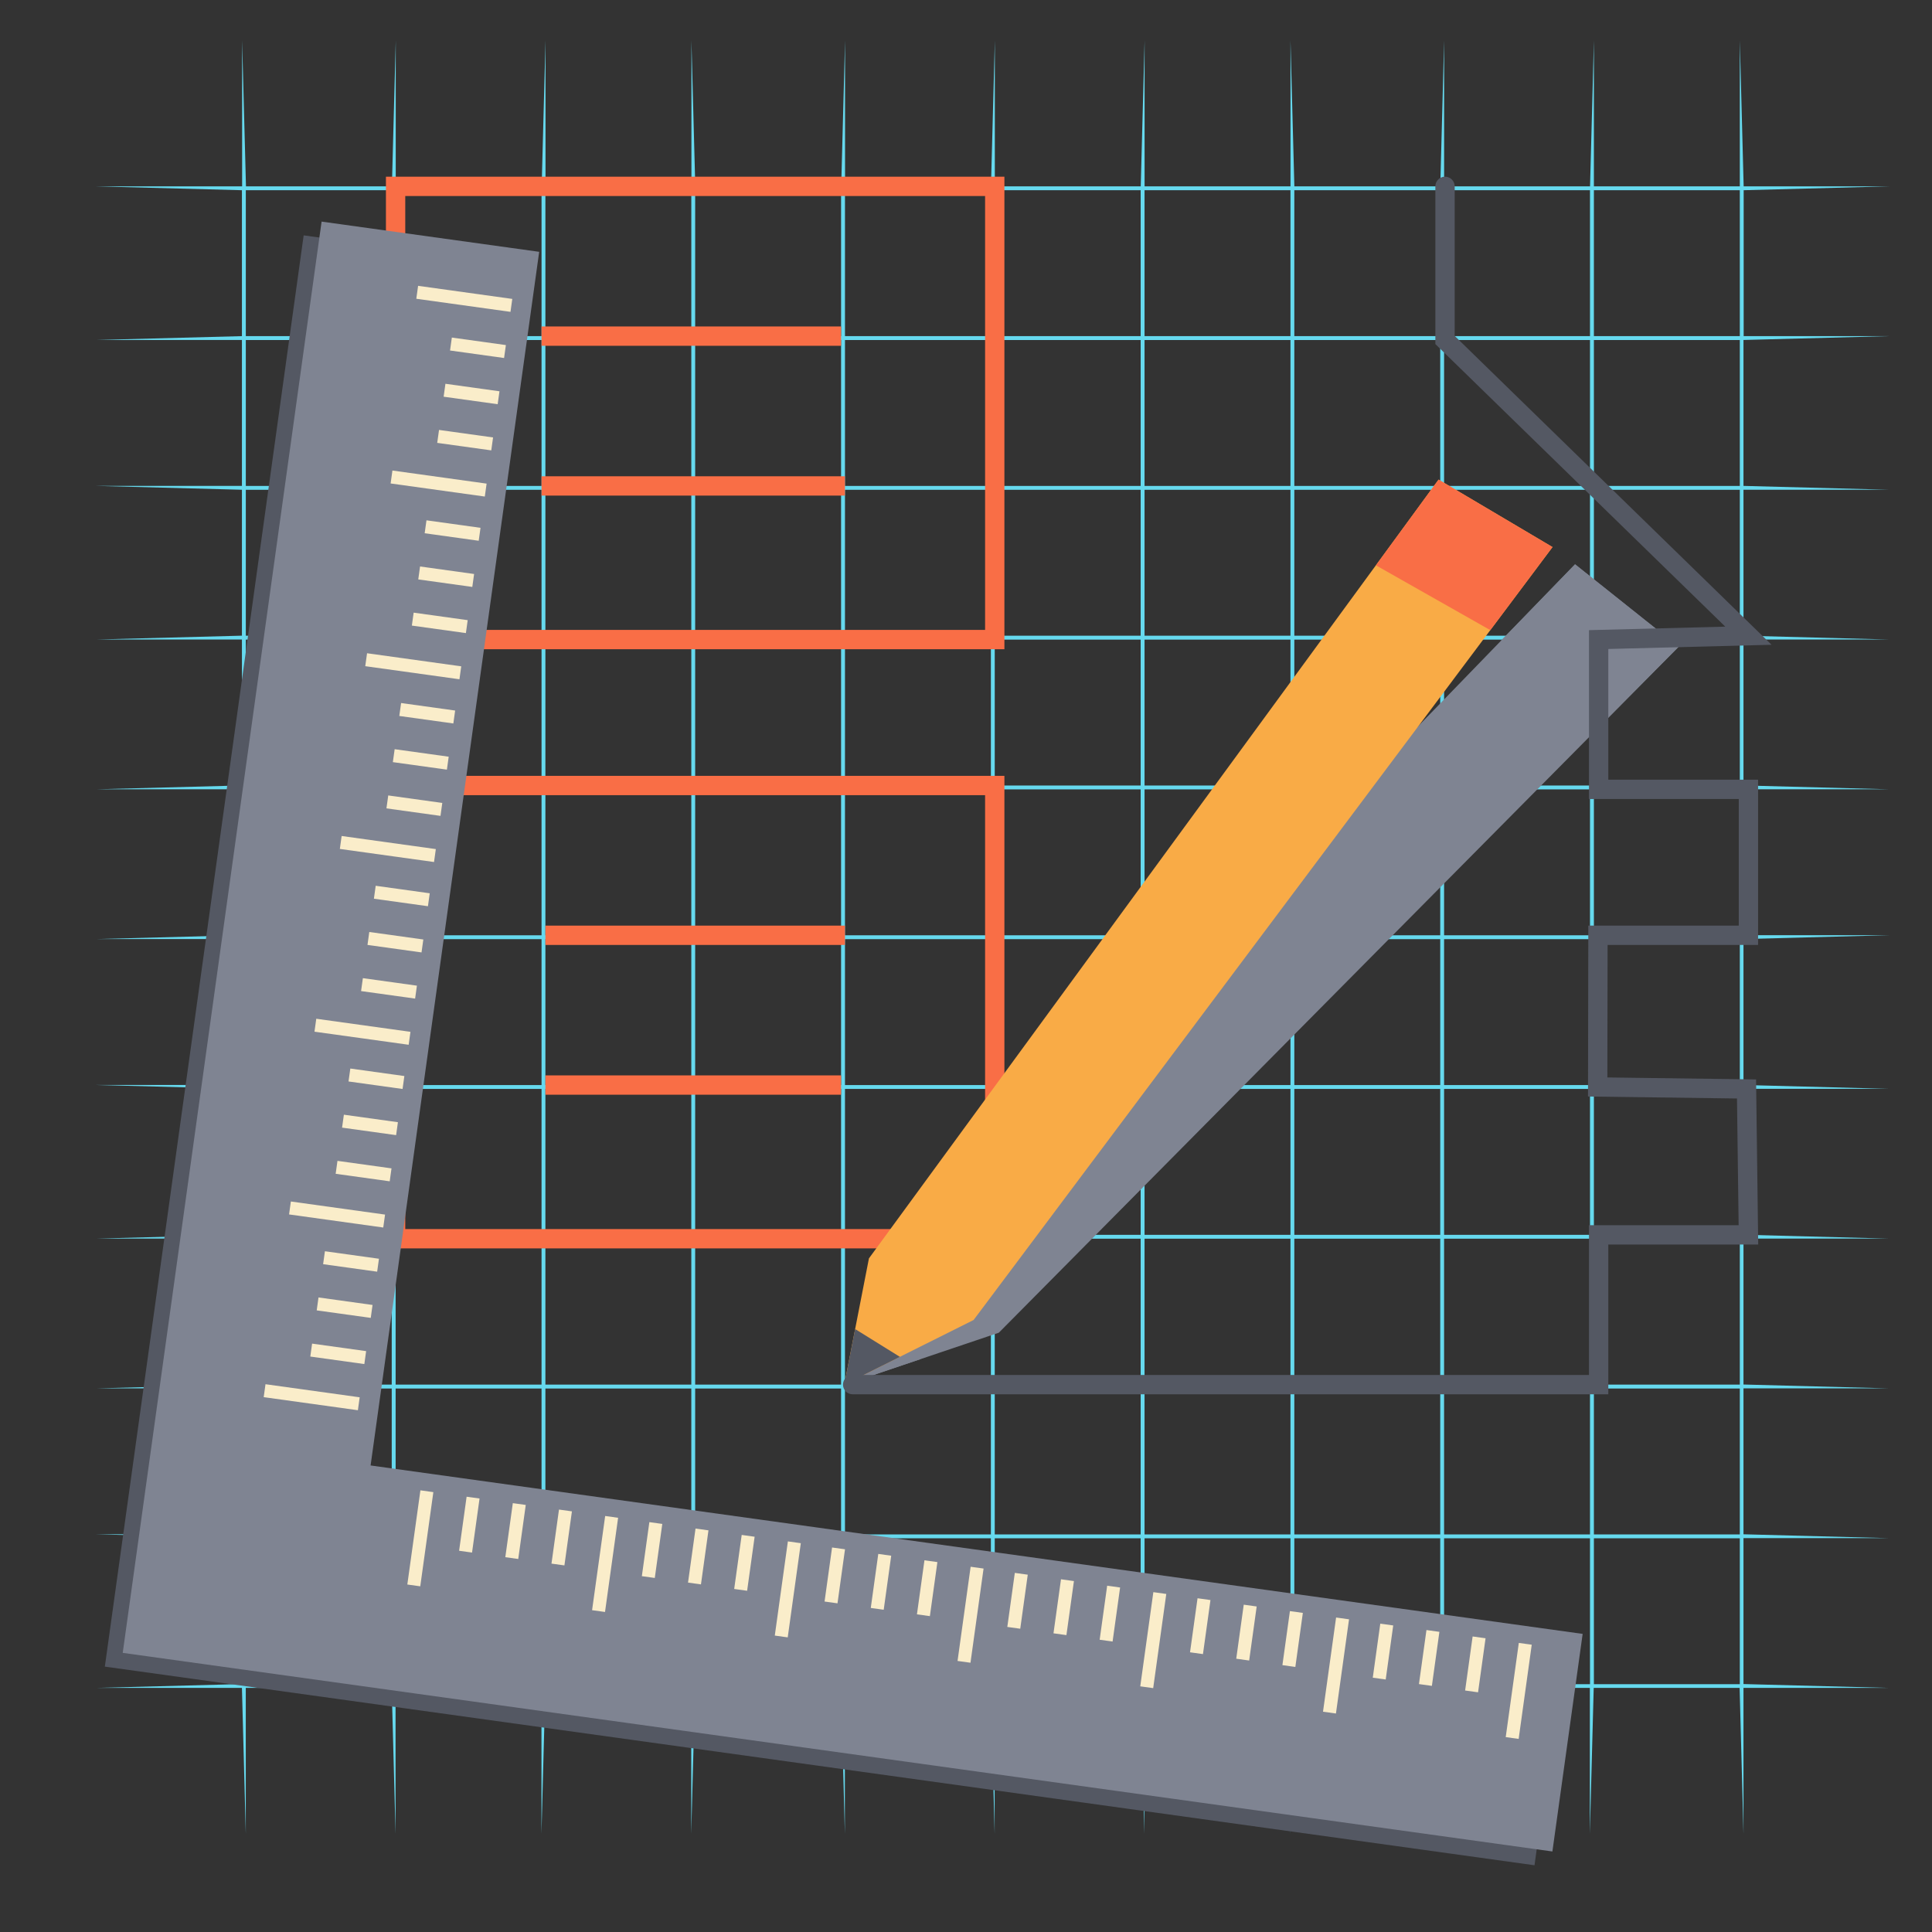
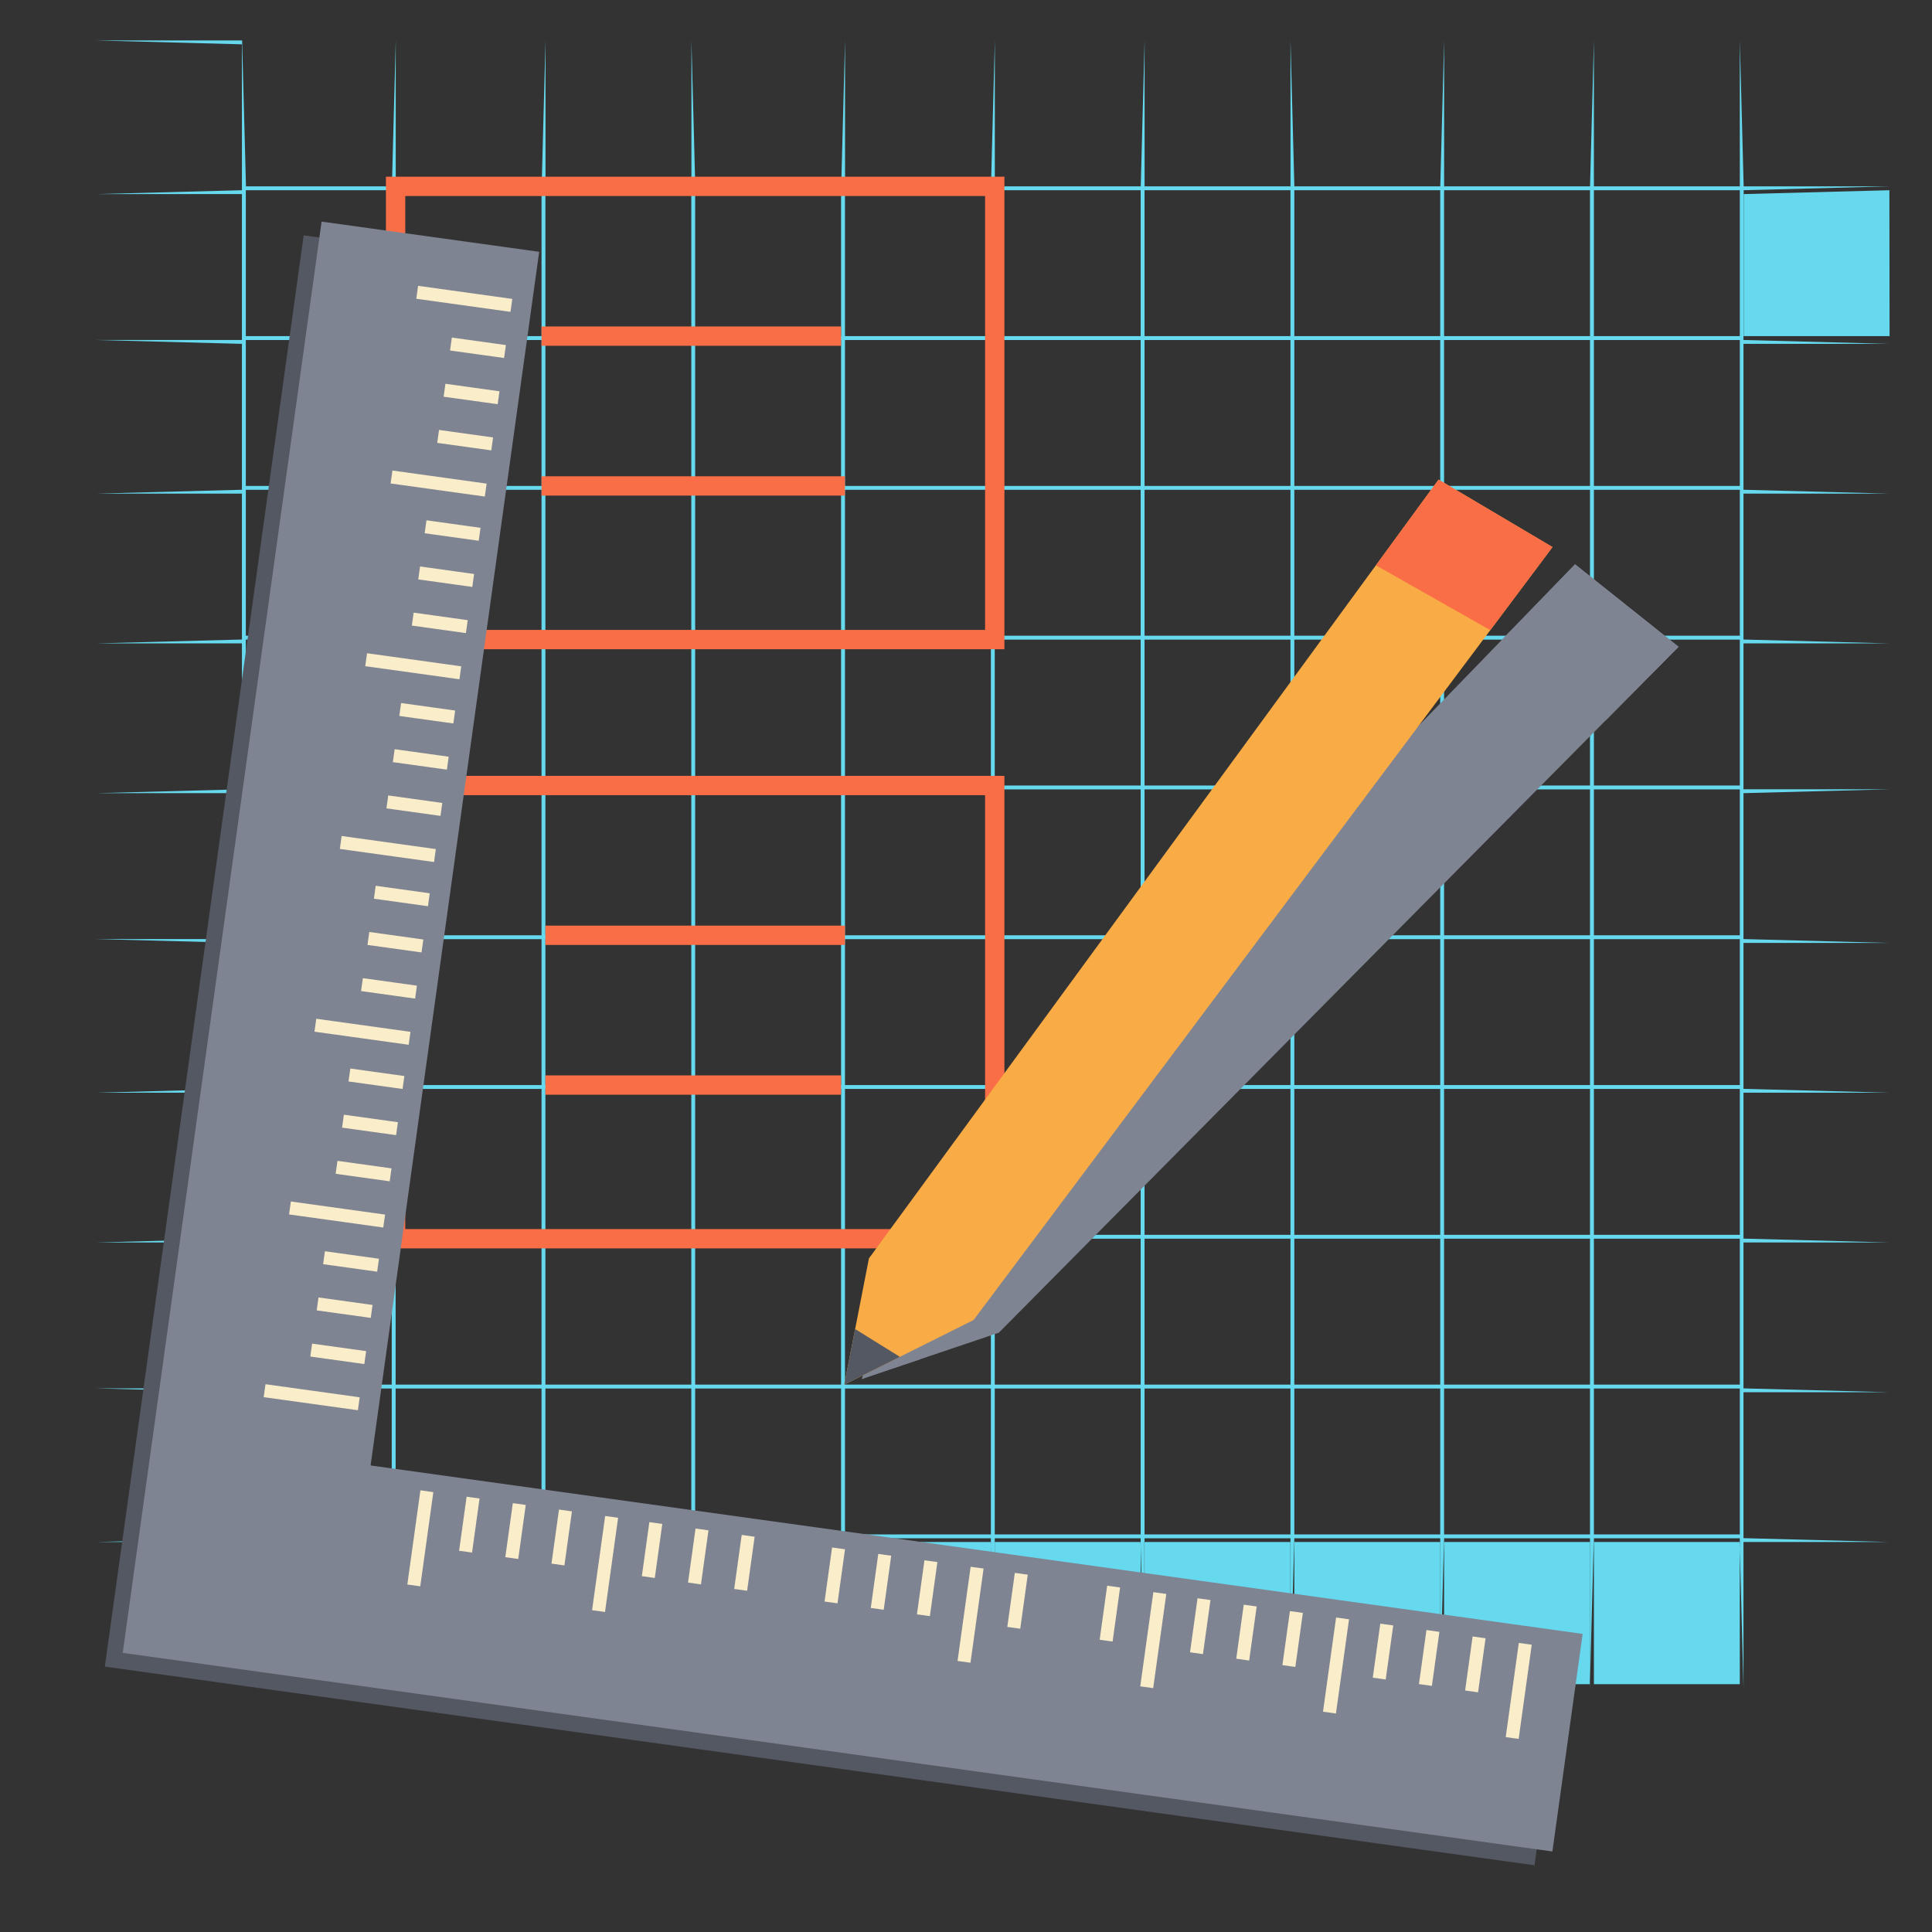
<svg xmlns="http://www.w3.org/2000/svg" id="design" viewBox="0 0 500 500">
  <rect x="0" y="0" width="500" height="500" fill="#333333" stroke="none" />
  <defs>
    <style>
      .cls-1 {
        fill: #faedca;
      }

      .cls-2 {
        fill: #545863;
      }

      .cls-3 {
        stroke: #545863;
        stroke-linecap: round;
      }

      .cls-3, .cls-4 {
        fill: none;
        stroke-miterlimit: 10;
        stroke-width: 5px;
      }

      .cls-5 {
        fill: #7f8492;
      }

      .cls-6 {
        fill: #66d9ee;
      }

      .cls-4 {
        stroke: #f96e46;
      }

      .cls-7 {
        fill: #f96e46;
      }

      .cls-8 {
        fill: #f9ab46;
      }
    </style>
  </defs>
-   <path id="grid" class="cls-6" d="M489.02,86.99h-37.76v-37.76l37.76-1h-37.76l-1-37.76v37.76h-37.76V10.47l-1,37.76h-37.76V10.47l-1,37.76h-37.76l-1-37.76v37.76h-37.76V10.47l-1,37.76h-37.76V10.47l-1,37.76h-37.76V10.47l-1,37.76h-37.76l-1-37.76v37.76h-37.76V10.47l-1,37.76h-37.76V10.47l-1,37.76h-37.76l-1-37.76v37.76H24.85l37.76,1v37.76l-37.76,1h37.76v37.76H24.85l37.76,1v37.76l-37.76,1h37.76v37.76l-37.76,1h37.76v37.76l-37.76,1h37.76v37.76H24.85l37.76,1v37.76l-37.76,1h37.76v37.76l-37.76,1h37.76v37.76H24.85l37.76,1v37.76l-37.76,1h37.76l1,37.76v-37.76h37.76l1,37.76v-37.76h37.76v37.76l1-37.76h37.76v37.76l1-37.76h37.76l1,37.76v-37.76h37.76l1,37.76v-37.76h37.76l1,37.76v-37.76h37.76v37.76l1-37.76h37.76v37.76l1-37.76h37.76v37.76l1-37.76h37.76l1,37.76v-37.76h37.76l-37.76-1v-37.76h37.76l-37.76-1v-37.76h37.76l-37.76-1v-37.76h37.76l-37.76-1v-37.76h37.76l-37.76-1v-37.76l37.76-1h-37.76v-37.76h37.76l-37.76-1v-37.76h37.76l-37.76-1v-37.76h37.76l-37.76-1v-37.76l37.76-1ZM101.38,435.87h-37.76v-37.76h37.76v37.76ZM101.38,397.11h-37.76v-37.76h37.76v37.76ZM101.38,358.34h-37.76v-37.76h37.76v37.76ZM101.38,319.58h-37.76v-37.76h37.76v37.76ZM101.38,280.81h-37.76v-37.76h37.76v37.76ZM101.38,242.05h-37.76v-37.76h37.76v37.76ZM101.38,203.29h-37.76v-37.76h37.76v37.76ZM101.38,164.52h-37.76v-37.76h37.76v37.76ZM101.38,125.76h-37.76v-37.76h37.76v37.76ZM101.38,86.99h-37.76v-37.76h37.76v37.76ZM140.15,435.87h-37.76v-37.76h37.76v37.76ZM140.15,397.11h-37.76v-37.76h37.76v37.76ZM140.15,358.34h-37.76v-37.76h37.76v37.76ZM140.15,319.58h-37.76v-37.76h37.76v37.76ZM140.15,280.81h-37.76v-37.76h37.76v37.76ZM140.15,242.05h-37.76v-37.76h37.76v37.76ZM140.15,203.29h-37.76v-37.76h37.76v37.76ZM140.15,164.52h-37.76v-37.76h37.76v37.76ZM140.15,125.76h-37.76v-37.76h37.76v37.76ZM140.15,86.99h-37.76v-37.76h37.76v37.76ZM178.91,435.87h-37.76v-37.76h37.76v37.76ZM178.91,397.11h-37.76v-37.76h37.76v37.76ZM178.91,358.34h-37.76v-37.76h37.76v37.76ZM178.91,319.58h-37.76v-37.76h37.76v37.76ZM178.91,280.81h-37.76v-37.76h37.76v37.76ZM178.91,242.05h-37.76v-37.76h37.76v37.76ZM178.91,203.29h-37.76v-37.76h37.76v37.76ZM178.91,164.52h-37.76v-37.76h37.76v37.76ZM178.91,125.76h-37.76v-37.76h37.76v37.76ZM178.91,86.99h-37.76v-37.76h37.76v37.76ZM217.67,435.87h-37.76v-37.76h37.76v37.76ZM217.67,397.11h-37.76v-37.76h37.76v37.76ZM217.67,358.34h-37.76v-37.76h37.76v37.76ZM217.67,319.58h-37.76v-37.76h37.76v37.76ZM217.67,280.81h-37.76v-37.76h37.76v37.76ZM217.67,242.05h-37.76v-37.76h37.76v37.76ZM217.67,203.29h-37.76v-37.76h37.76v37.76ZM217.67,164.52h-37.76v-37.76h37.76v37.76ZM217.67,125.76h-37.76v-37.76h37.76v37.76ZM217.67,86.99h-37.76v-37.76h37.76v37.76ZM256.44,435.87h-37.76v-37.76h37.76v37.76ZM256.44,397.11h-37.76v-37.76h37.76v37.76ZM256.44,358.34h-37.76v-37.76h37.76v37.76ZM256.44,319.58h-37.76v-37.76h37.76v37.76ZM256.44,280.81h-37.76v-37.76h37.76v37.76ZM256.44,242.05h-37.76v-37.76h37.76v37.76ZM256.44,203.29h-37.76v-37.76h37.76v37.76ZM256.44,164.52h-37.76v-37.76h37.76v37.76ZM256.44,125.76h-37.76v-37.76h37.76v37.76ZM256.44,86.99h-37.76v-37.76h37.76v37.76ZM295.2,435.87h-37.76v-37.76h37.76v37.76ZM295.2,397.11h-37.76v-37.76h37.76v37.76ZM295.2,358.34h-37.76v-37.76h37.76v37.76ZM295.2,319.58h-37.76v-37.76h37.76v37.76ZM295.2,280.81h-37.76v-37.76h37.76v37.76ZM295.2,242.05h-37.76v-37.76h37.76v37.76ZM295.2,203.29h-37.76v-37.76h37.76v37.76ZM295.2,164.52h-37.76v-37.76h37.76v37.76ZM295.2,125.76h-37.76v-37.76h37.76v37.76ZM295.2,86.99h-37.76v-37.76h37.76v37.76ZM333.97,435.87h-37.76v-37.76h37.76v37.76ZM333.97,397.11h-37.76v-37.76h37.76v37.76ZM333.97,358.34h-37.76v-37.76h37.76v37.76ZM333.97,319.58h-37.76v-37.76h37.76v37.76ZM333.97,280.81h-37.76v-37.76h37.76v37.76ZM333.97,242.05h-37.76v-37.76h37.76v37.76ZM333.97,203.29h-37.76v-37.76h37.76v37.76ZM333.97,164.52h-37.76v-37.76h37.76v37.76ZM333.97,125.76h-37.76v-37.76h37.76v37.76ZM333.97,86.99h-37.76v-37.76h37.76v37.76ZM372.73,435.87h-37.76v-37.76h37.76v37.76ZM372.73,397.11h-37.76v-37.76h37.76v37.76ZM372.73,358.34h-37.76v-37.76h37.76v37.76ZM372.73,319.58h-37.76v-37.76h37.76v37.76ZM372.73,280.81h-37.76v-37.76h37.76v37.76ZM372.73,242.05h-37.76v-37.76h37.76v37.76ZM372.73,203.29h-37.76v-37.76h37.76v37.76ZM372.73,164.52h-37.76v-37.76h37.76v37.76ZM372.73,125.76h-37.76v-37.76h37.76v37.76ZM372.73,86.99h-37.76v-37.76h37.76v37.76ZM411.49,435.87h-37.76v-37.76h37.76v37.76ZM411.49,397.11h-37.76v-37.76h37.76v37.76ZM411.49,358.34h-37.76v-37.76h37.76v37.76ZM411.49,319.58h-37.76v-37.76h37.76v37.76ZM411.49,280.81h-37.76v-37.76h37.76v37.76ZM411.49,242.05h-37.76v-37.76h37.76v37.76ZM411.49,203.29h-37.76v-37.76h37.76v37.76ZM411.49,164.52h-37.76v-37.76h37.76v37.76ZM411.49,125.76h-37.76v-37.76h37.76v37.76ZM411.49,86.99h-37.76v-37.76h37.76v37.76ZM450.26,435.87h-37.76v-37.76h37.76v37.76ZM450.26,397.11h-37.76v-37.76h37.76v37.76ZM450.26,358.34h-37.76v-37.76h37.76v37.76ZM450.26,319.58h-37.76v-37.76h37.76v37.76ZM450.26,280.81h-37.76v-37.76h37.76v37.76ZM450.26,242.05h-37.76v-37.76h37.76v37.76ZM450.26,203.29h-37.76v-37.76h37.76v37.76ZM450.26,164.52h-37.76v-37.76h37.76v37.76ZM450.26,125.76h-37.76v-37.76h37.76v37.76ZM450.26,86.99h-37.76v-37.76h37.76v37.76Z" />
+   <path id="grid" class="cls-6" d="M489.02,86.99h-37.76v-37.76l37.76-1h-37.76l-1-37.76v37.76h-37.76V10.47l-1,37.76h-37.76V10.47l-1,37.76h-37.76l-1-37.76v37.76h-37.76V10.47l-1,37.76h-37.76V10.47l-1,37.76h-37.76V10.47l-1,37.76h-37.76l-1-37.76v37.76h-37.76V10.47l-1,37.76h-37.76V10.47l-1,37.76h-37.76l-1-37.76H24.85l37.76,1v37.76l-37.76,1h37.76v37.76H24.85l37.76,1v37.76l-37.76,1h37.76v37.76l-37.76,1h37.76v37.76l-37.76,1h37.76v37.76H24.85l37.76,1v37.76l-37.76,1h37.76v37.76l-37.76,1h37.76v37.76H24.85l37.76,1v37.76l-37.76,1h37.76l1,37.76v-37.76h37.76l1,37.76v-37.76h37.76v37.76l1-37.76h37.76v37.76l1-37.76h37.76l1,37.76v-37.76h37.76l1,37.76v-37.76h37.76l1,37.76v-37.76h37.76v37.76l1-37.76h37.76v37.76l1-37.76h37.76v37.76l1-37.76h37.76l1,37.76v-37.76h37.76l-37.76-1v-37.76h37.76l-37.76-1v-37.76h37.76l-37.76-1v-37.76h37.76l-37.76-1v-37.76h37.76l-37.76-1v-37.76l37.76-1h-37.76v-37.76h37.76l-37.76-1v-37.76h37.76l-37.76-1v-37.76h37.76l-37.76-1v-37.76l37.76-1ZM101.38,435.87h-37.76v-37.76h37.76v37.76ZM101.38,397.11h-37.76v-37.76h37.76v37.76ZM101.38,358.34h-37.76v-37.76h37.76v37.76ZM101.38,319.58h-37.76v-37.76h37.76v37.76ZM101.38,280.81h-37.76v-37.76h37.76v37.76ZM101.38,242.05h-37.76v-37.76h37.76v37.76ZM101.38,203.29h-37.76v-37.76h37.76v37.76ZM101.38,164.52h-37.76v-37.76h37.76v37.76ZM101.38,125.76h-37.76v-37.76h37.76v37.76ZM101.38,86.99h-37.76v-37.76h37.76v37.76ZM140.15,435.87h-37.76v-37.76h37.76v37.76ZM140.15,397.11h-37.76v-37.76h37.76v37.76ZM140.15,358.34h-37.76v-37.76h37.76v37.76ZM140.15,319.58h-37.76v-37.76h37.76v37.76ZM140.15,280.81h-37.76v-37.76h37.76v37.76ZM140.15,242.05h-37.76v-37.76h37.76v37.76ZM140.15,203.29h-37.76v-37.76h37.76v37.76ZM140.15,164.52h-37.76v-37.76h37.76v37.76ZM140.15,125.76h-37.76v-37.76h37.76v37.76ZM140.15,86.99h-37.76v-37.76h37.76v37.76ZM178.91,435.87h-37.76v-37.76h37.76v37.76ZM178.91,397.11h-37.76v-37.76h37.76v37.76ZM178.91,358.34h-37.76v-37.76h37.76v37.76ZM178.91,319.58h-37.76v-37.76h37.76v37.76ZM178.91,280.81h-37.76v-37.76h37.76v37.76ZM178.91,242.05h-37.76v-37.76h37.76v37.76ZM178.91,203.29h-37.76v-37.76h37.76v37.76ZM178.91,164.52h-37.76v-37.76h37.76v37.76ZM178.91,125.76h-37.76v-37.76h37.76v37.76ZM178.91,86.99h-37.76v-37.76h37.76v37.76ZM217.67,435.87h-37.76v-37.76h37.76v37.76ZM217.67,397.11h-37.76v-37.76h37.76v37.76ZM217.67,358.34h-37.76v-37.76h37.76v37.76ZM217.67,319.58h-37.76v-37.76h37.76v37.76ZM217.67,280.81h-37.76v-37.76h37.76v37.76ZM217.67,242.05h-37.76v-37.76h37.76v37.76ZM217.67,203.29h-37.76v-37.76h37.76v37.76ZM217.67,164.52h-37.76v-37.76h37.76v37.76ZM217.67,125.76h-37.76v-37.76h37.76v37.76ZM217.67,86.99h-37.76v-37.76h37.76v37.76ZM256.44,435.87h-37.76v-37.76h37.76v37.76ZM256.44,397.11h-37.76v-37.76h37.76v37.76ZM256.44,358.34h-37.76v-37.76h37.76v37.76ZM256.44,319.58h-37.76v-37.76h37.76v37.76ZM256.44,280.81h-37.76v-37.76h37.76v37.76ZM256.44,242.05h-37.76v-37.76h37.76v37.76ZM256.44,203.29h-37.76v-37.76h37.76v37.76ZM256.44,164.52h-37.76v-37.76h37.76v37.76ZM256.44,125.76h-37.76v-37.76h37.76v37.76ZM256.44,86.99h-37.76v-37.76h37.76v37.76ZM295.2,435.87h-37.76v-37.76h37.76v37.76ZM295.2,397.11h-37.76v-37.76h37.76v37.76ZM295.2,358.34h-37.76v-37.76h37.76v37.76ZM295.2,319.58h-37.76v-37.76h37.76v37.76ZM295.2,280.81h-37.76v-37.76h37.76v37.76ZM295.2,242.05h-37.76v-37.76h37.76v37.76ZM295.2,203.29h-37.76v-37.76h37.76v37.76ZM295.2,164.52h-37.76v-37.76h37.76v37.76ZM295.2,125.76h-37.76v-37.76h37.76v37.76ZM295.2,86.99h-37.76v-37.76h37.76v37.76ZM333.97,435.87h-37.76v-37.76h37.76v37.76ZM333.97,397.11h-37.76v-37.76h37.76v37.76ZM333.97,358.34h-37.76v-37.76h37.76v37.76ZM333.97,319.58h-37.76v-37.76h37.76v37.76ZM333.97,280.81h-37.76v-37.76h37.76v37.76ZM333.97,242.05h-37.76v-37.76h37.76v37.76ZM333.97,203.29h-37.76v-37.76h37.76v37.76ZM333.97,164.52h-37.76v-37.76h37.76v37.76ZM333.97,125.76h-37.76v-37.76h37.76v37.76ZM333.97,86.99h-37.76v-37.76h37.76v37.76ZM372.73,435.87h-37.76v-37.76h37.76v37.76ZM372.73,397.11h-37.76v-37.76h37.76v37.76ZM372.73,358.34h-37.76v-37.76h37.76v37.76ZM372.73,319.58h-37.76v-37.76h37.76v37.76ZM372.73,280.81h-37.76v-37.76h37.76v37.76ZM372.73,242.05h-37.76v-37.76h37.76v37.76ZM372.73,203.29h-37.76v-37.76h37.76v37.76ZM372.73,164.52h-37.76v-37.76h37.76v37.76ZM372.73,125.76h-37.76v-37.76h37.76v37.76ZM372.73,86.99h-37.76v-37.76h37.76v37.76ZM411.49,435.87h-37.76v-37.76h37.76v37.76ZM411.49,397.11h-37.76v-37.76h37.76v37.76ZM411.49,358.34h-37.76v-37.76h37.76v37.76ZM411.49,319.58h-37.76v-37.76h37.76v37.76ZM411.49,280.81h-37.76v-37.76h37.76v37.76ZM411.49,242.05h-37.76v-37.76h37.76v37.76ZM411.49,203.29h-37.76v-37.76h37.76v37.76ZM411.49,164.52h-37.76v-37.76h37.76v37.76ZM411.49,125.76h-37.76v-37.76h37.76v37.76ZM411.49,86.99h-37.76v-37.76h37.76v37.76ZM450.26,435.87h-37.76v-37.76h37.76v37.76ZM450.26,397.11h-37.76v-37.76h37.76v37.76ZM450.26,358.34h-37.76v-37.76h37.76v37.76ZM450.26,319.58h-37.76v-37.76h37.76v37.76ZM450.26,280.81h-37.76v-37.76h37.76v37.76ZM450.26,242.05h-37.76v-37.76h37.76v37.76ZM450.26,203.29h-37.76v-37.76h37.76v37.76ZM450.26,164.52h-37.76v-37.76h37.76v37.76ZM450.26,125.76h-37.76v-37.76h37.76v37.76ZM450.26,86.99h-37.76v-37.76h37.76v37.76Z" />
  <rect class="cls-4" x="102.38" y="48.23" width="155.06" height="117.29" />
  <rect class="cls-4" x="102.38" y="203.29" width="155.06" height="117.29" />
  <g id="pencil">
    <polygon class="cls-5" points="233.85 325.38 407.62 146.04 434.42 167.39 258.5 344.9 223.04 356.87 233.85 325.38" />
    <polygon class="cls-5" points="227.8 343 238.28 351.72 223.04 356.87 227.8 343" />
    <polygon class="cls-5" points="407.62 146.04 434.42 167.39 415.51 186.47 388.49 165.77 407.62 146.04" />
  </g>
  <g id="pencil-2" data-name="pencil">
    <polygon class="cls-8" points="224.88 325.67 372.3 124.12 401.79 141.58 251.97 341.61 218.5 358.34 224.88 325.67" />
    <polygon class="cls-2" points="221.31 343.96 232.89 351.15 218.5 358.34 221.31 343.96" />
    <polygon class="cls-7" points="372.3 124.12 401.79 141.58 385.69 163.08 356.08 146.3 372.3 124.12" />
  </g>
-   <polyline class="cls-3" points="220.67 358.34 413.73 358.34 413.73 319.58 452.49 319.58 452 281.82 413.48 281.31 413.55 242.05 452.49 242.05 452.49 204.29 413.73 204.29 413.73 165.52 452.49 164.52 373.97 87.99 373.97 48.23" />
  <polygon class="cls-2" points="91.27 382.82 134.91 68.73 78.59 60.91 34.96 375 27.19 430.91 27.13 431.32 397.13 482.73 404.95 426.41 91.27 382.82" />
  <polygon class="cls-5" points="95.91 379.26 139.54 65.17 83.23 57.35 39.59 371.44 31.82 427.34 31.76 427.76 401.76 479.16 409.59 422.85 95.91 379.26" />
  <rect class="cls-1" x="107.85" y="75.65" width="24.61" height="3.38" transform="translate(11.79 -15.8) rotate(7.91)" />
  <rect class="cls-1" x="101.21" y="123.45" width="24.61" height="3.38" transform="translate(18.3 -14.43) rotate(7.91)" />
  <rect class="cls-1" x="116.64" y="88.32" width="14.12" height="3.38" transform="translate(13.56 -16.17) rotate(7.91)" />
  <rect class="cls-1" x="114.98" y="100.27" width="14.12" height="3.38" transform="translate(15.19 -15.82) rotate(7.91)" />
  <rect class="cls-1" x="113.32" y="112.22" width="14.12" height="3.38" transform="translate(16.82 -15.48) rotate(7.91)" />
  <rect class="cls-1" x="94.64" y="170.74" width="24.61" height="3.38" transform="translate(24.75 -13.08) rotate(7.91)" />
  <rect class="cls-1" x="110.07" y="135.61" width="14.12" height="3.38" transform="translate(20.01 -14.81) rotate(7.91)" />
  <rect class="cls-1" x="108.41" y="147.56" width="14.12" height="3.38" transform="translate(21.64 -14.47) rotate(7.91)" />
  <rect class="cls-1" x="106.75" y="159.51" width="14.12" height="3.38" transform="translate(23.27 -14.13) rotate(7.91)" />
  <rect class="cls-1" x="88.07" y="218.03" width="24.61" height="3.38" transform="translate(31.19 -11.72) rotate(7.91)" />
  <rect class="cls-1" x="103.5" y="182.9" width="14.12" height="3.38" transform="translate(26.46 -13.46) rotate(7.91)" />
  <rect class="cls-1" x="101.84" y="194.85" width="14.12" height="3.38" transform="translate(28.08 -13.12) rotate(7.91)" />
  <rect class="cls-1" x="100.18" y="206.81" width="14.12" height="3.38" transform="translate(29.71 -12.77) rotate(7.91)" />
  <rect class="cls-1" x="81.5" y="265.33" width="24.61" height="3.38" transform="translate(37.64 -10.37) rotate(7.91)" />
  <rect class="cls-1" x="96.93" y="230.19" width="14.12" height="3.38" transform="translate(32.9 -12.1) rotate(7.91)" />
  <rect class="cls-1" x="95.27" y="242.15" width="14.12" height="3.38" transform="translate(34.53 -11.76) rotate(7.91)" />
  <rect class="cls-1" x="93.61" y="254.1" width="14.12" height="3.38" transform="translate(36.16 -11.42) rotate(7.91)" />
  <rect class="cls-1" x="74.93" y="312.62" width="24.61" height="3.38" transform="translate(44.08 -9.01) rotate(7.91)" />
  <rect class="cls-1" x="90.36" y="277.49" width="14.12" height="3.38" transform="translate(39.35 -10.75) rotate(7.91)" />
  <rect class="cls-1" x="88.7" y="289.44" width="14.12" height="3.38" transform="translate(40.97 -10.41) rotate(7.91)" />
  <rect class="cls-1" x="87.04" y="301.39" width="14.12" height="3.38" transform="translate(42.6 -10.07) rotate(7.91)" />
  <rect class="cls-1" x="68.36" y="359.91" width="24.61" height="3.38" transform="translate(50.53 -7.66) rotate(7.91)" />
  <rect class="cls-1" x="83.79" y="324.78" width="14.12" height="3.38" transform="translate(45.79 -9.4) rotate(7.91)" />
  <rect class="cls-1" x="82.13" y="336.73" width="14.12" height="3.38" transform="translate(47.42 -9.05) rotate(7.91)" />
  <rect class="cls-1" x="80.47" y="348.68" width="14.12" height="3.38" transform="translate(49.05 -8.71) rotate(7.91)" />
  <rect class="cls-1" x="96.48" y="396.42" width="24.61" height="3.38" transform="translate(-300.51 451.08) rotate(-82.09)" />
  <rect class="cls-1" x="144.28" y="403.07" width="24.61" height="3.38" transform="translate(-265.86 504.15) rotate(-82.09)" />
  <rect class="cls-1" x="114.4" y="392.89" width="14.12" height="3.38" transform="translate(-286.08 460.58) rotate(-82.09)" />
  <rect class="cls-1" x="126.35" y="394.55" width="14.12" height="3.38" transform="translate(-277.41 473.85) rotate(-82.09)" />
  <rect class="cls-1" x="138.3" y="396.21" width="14.12" height="3.38" transform="translate(-268.75 487.12) rotate(-82.09)" />
-   <rect class="cls-1" x="191.57" y="409.64" width="24.61" height="3.38" transform="translate(-231.59 556.66) rotate(-82.09)" />
  <rect class="cls-1" x="161.69" y="399.46" width="14.12" height="3.38" transform="translate(-251.8 513.09) rotate(-82.09)" />
  <rect class="cls-1" x="173.64" y="401.12" width="14.12" height="3.38" transform="translate(-243.14 526.36) rotate(-82.09)" />
  <rect class="cls-1" x="185.59" y="402.78" width="14.12" height="3.38" transform="translate(-234.48 539.62) rotate(-82.09)" />
  <rect class="cls-1" x="238.87" y="416.21" width="24.61" height="3.38" transform="translate(-197.31 609.17) rotate(-82.09)" />
  <rect class="cls-1" x="208.98" y="406.03" width="14.12" height="3.38" transform="translate(-217.53 565.59) rotate(-82.09)" />
  <rect class="cls-1" x="220.93" y="407.69" width="14.12" height="3.38" transform="translate(-208.86 578.86) rotate(-82.09)" />
  <rect class="cls-1" x="232.89" y="409.35" width="14.12" height="3.38" transform="translate(-200.2 592.13) rotate(-82.09)" />
  <rect class="cls-1" x="286.16" y="422.78" width="24.61" height="3.38" transform="translate(-163.04 661.68) rotate(-82.09)" />
  <rect class="cls-1" x="256.27" y="412.6" width="14.12" height="3.38" transform="translate(-183.25 618.1) rotate(-82.09)" />
-   <rect class="cls-1" x="268.23" y="414.26" width="14.12" height="3.38" transform="translate(-174.59 631.37) rotate(-82.09)" />
  <rect class="cls-1" x="280.18" y="415.92" width="14.12" height="3.38" transform="translate(-165.93 644.64) rotate(-82.09)" />
  <rect class="cls-1" x="333.45" y="429.35" width="24.61" height="3.38" transform="translate(-128.76 714.18) rotate(-82.09)" />
  <rect class="cls-1" x="303.57" y="419.17" width="14.12" height="3.38" transform="translate(-148.98 670.61) rotate(-82.09)" />
  <rect class="cls-1" x="315.52" y="420.83" width="14.12" height="3.38" transform="translate(-140.31 683.88) rotate(-82.09)" />
  <rect class="cls-1" x="327.47" y="422.49" width="14.12" height="3.38" transform="translate(-131.65 697.15) rotate(-82.09)" />
  <rect class="cls-1" x="380.74" y="435.92" width="24.61" height="3.38" transform="translate(-94.49 766.69) rotate(-82.09)" />
  <rect class="cls-1" x="350.86" y="425.74" width="14.12" height="3.38" transform="translate(-114.7 723.12) rotate(-82.09)" />
  <rect class="cls-1" x="362.81" y="427.4" width="14.12" height="3.38" transform="translate(-106.04 736.38) rotate(-82.09)" />
  <rect class="cls-1" x="374.76" y="429.06" width="14.12" height="3.38" transform="translate(-97.38 749.65) rotate(-82.09)" />
  <line class="cls-4" x1="140.15" y1="86.99" x2="217.67" y2="86.99" />
  <line class="cls-4" x1="140.15" y1="125.76" x2="218.67" y2="125.76" />
  <line class="cls-4" x1="141.15" y1="242.05" x2="218.67" y2="242.05" />
  <line class="cls-4" x1="141.15" y1="280.81" x2="217.67" y2="280.81" />
</svg>